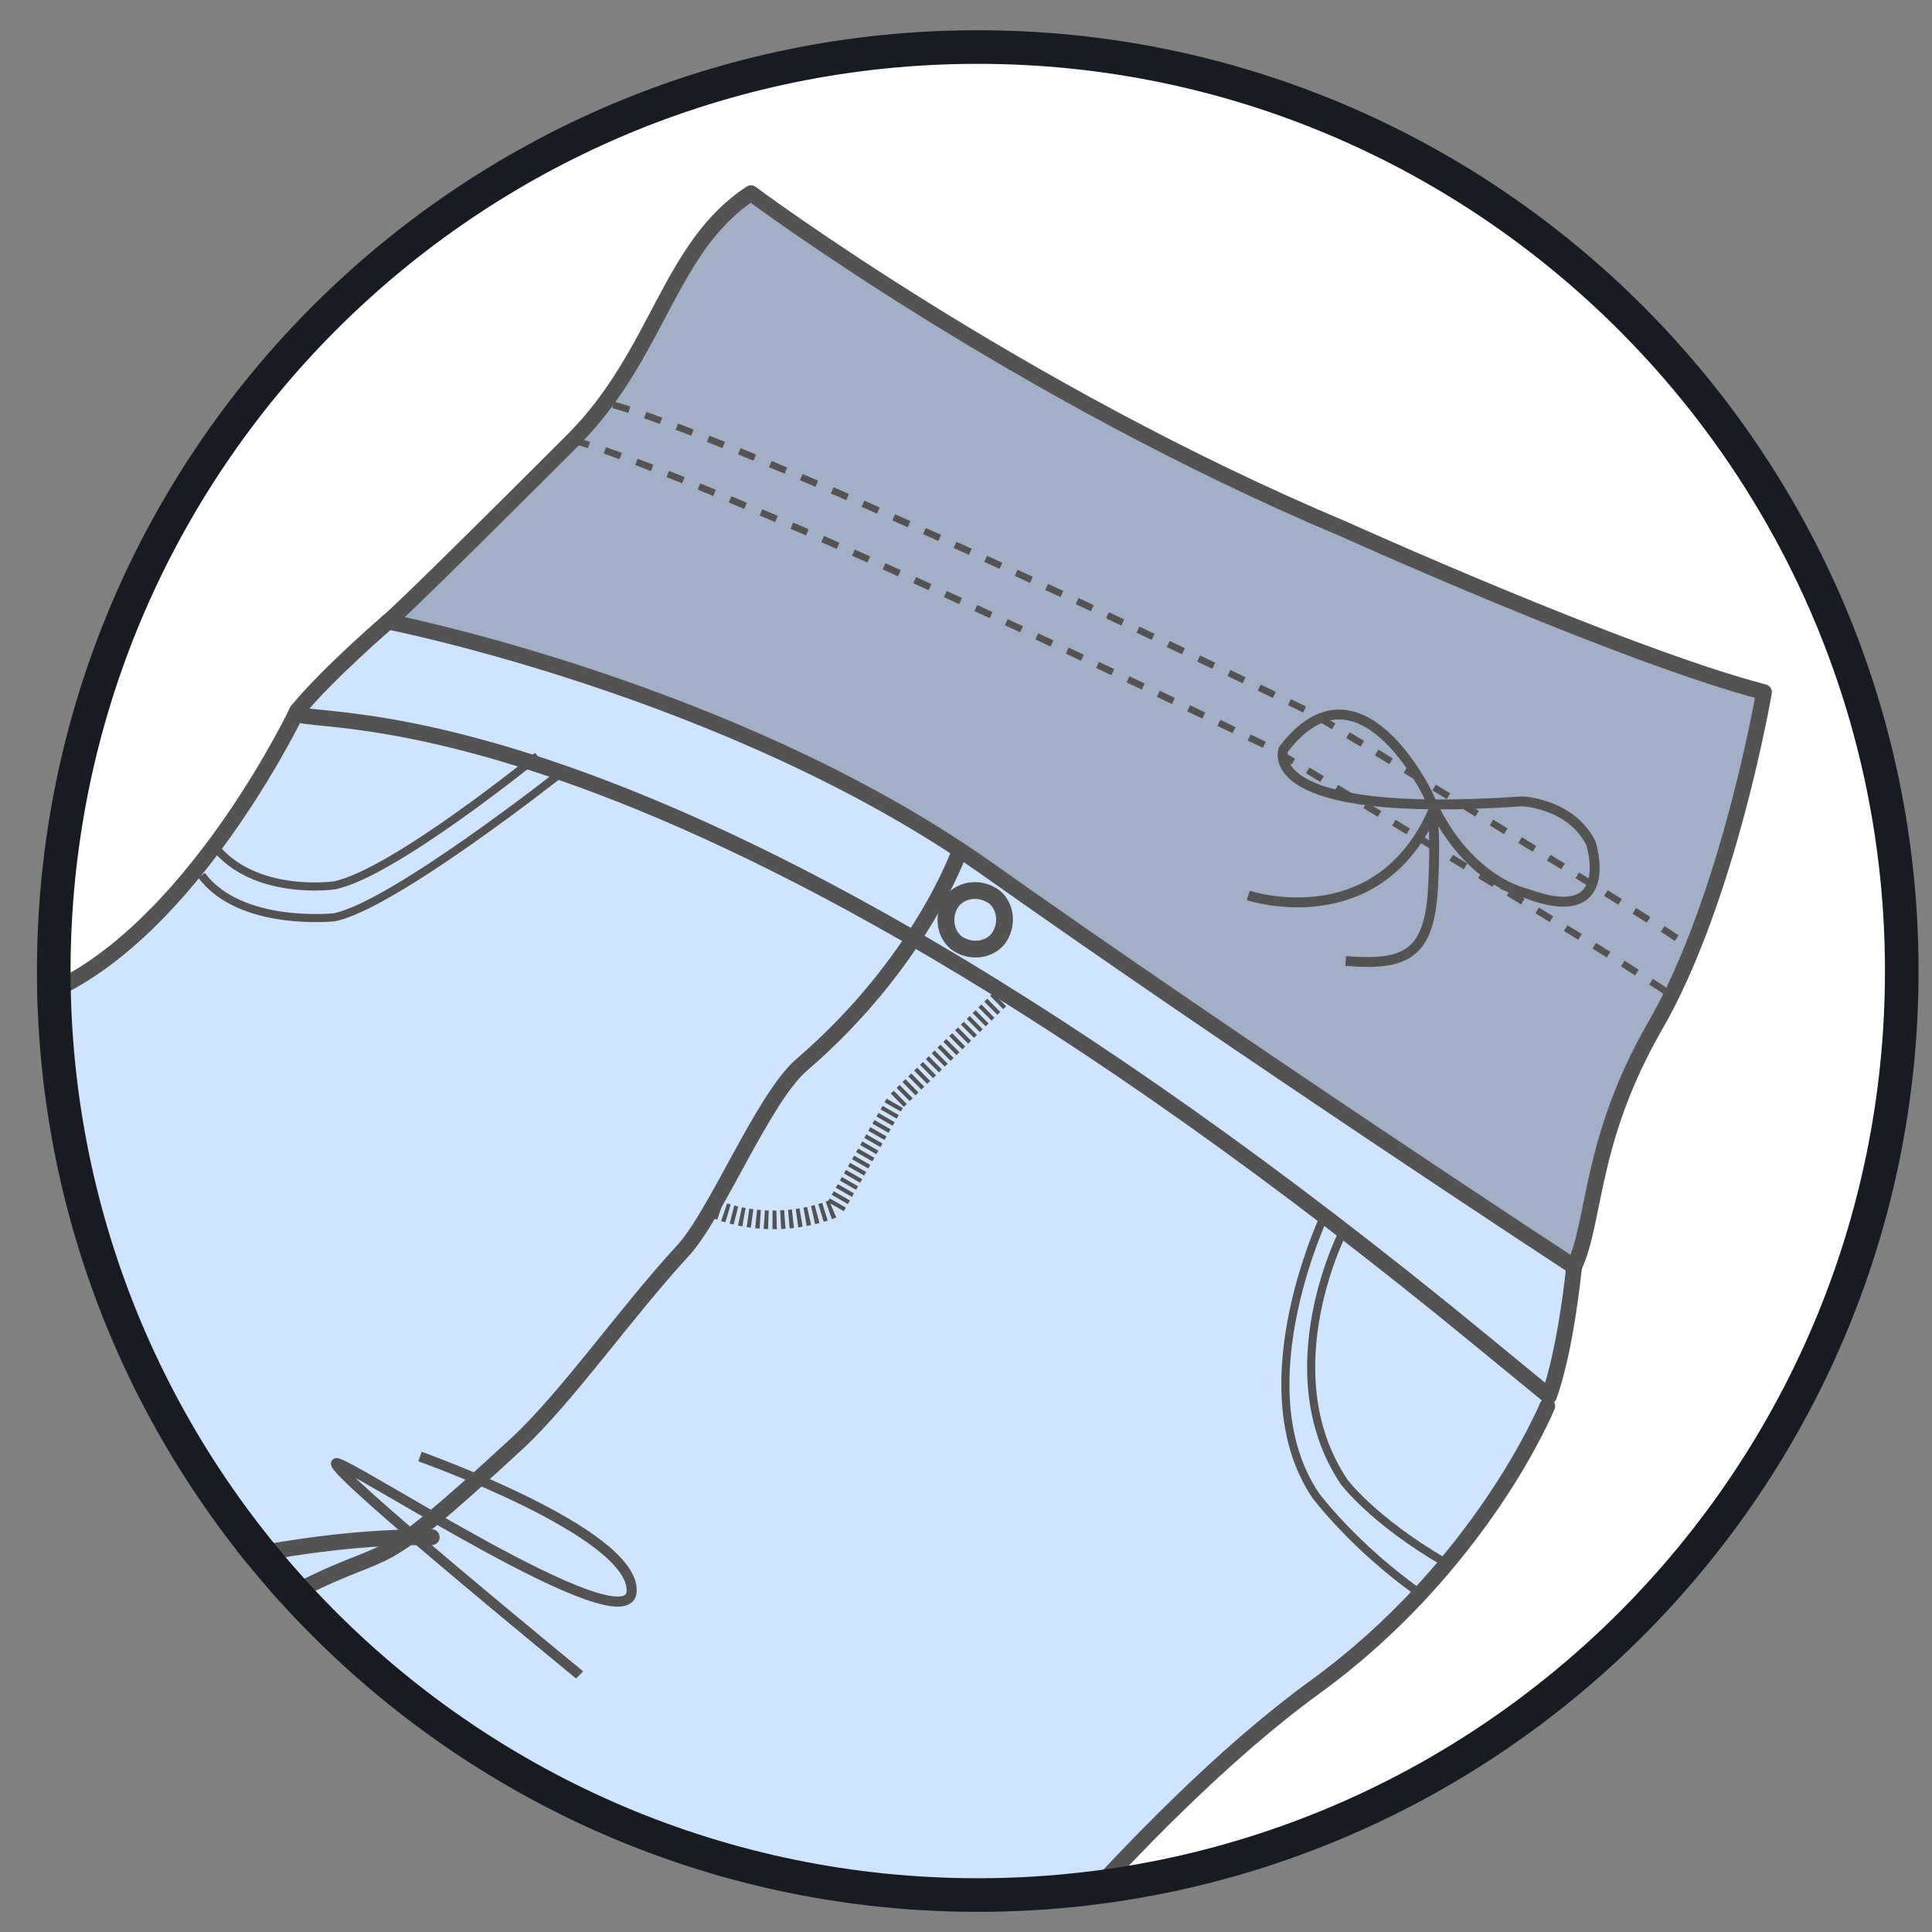
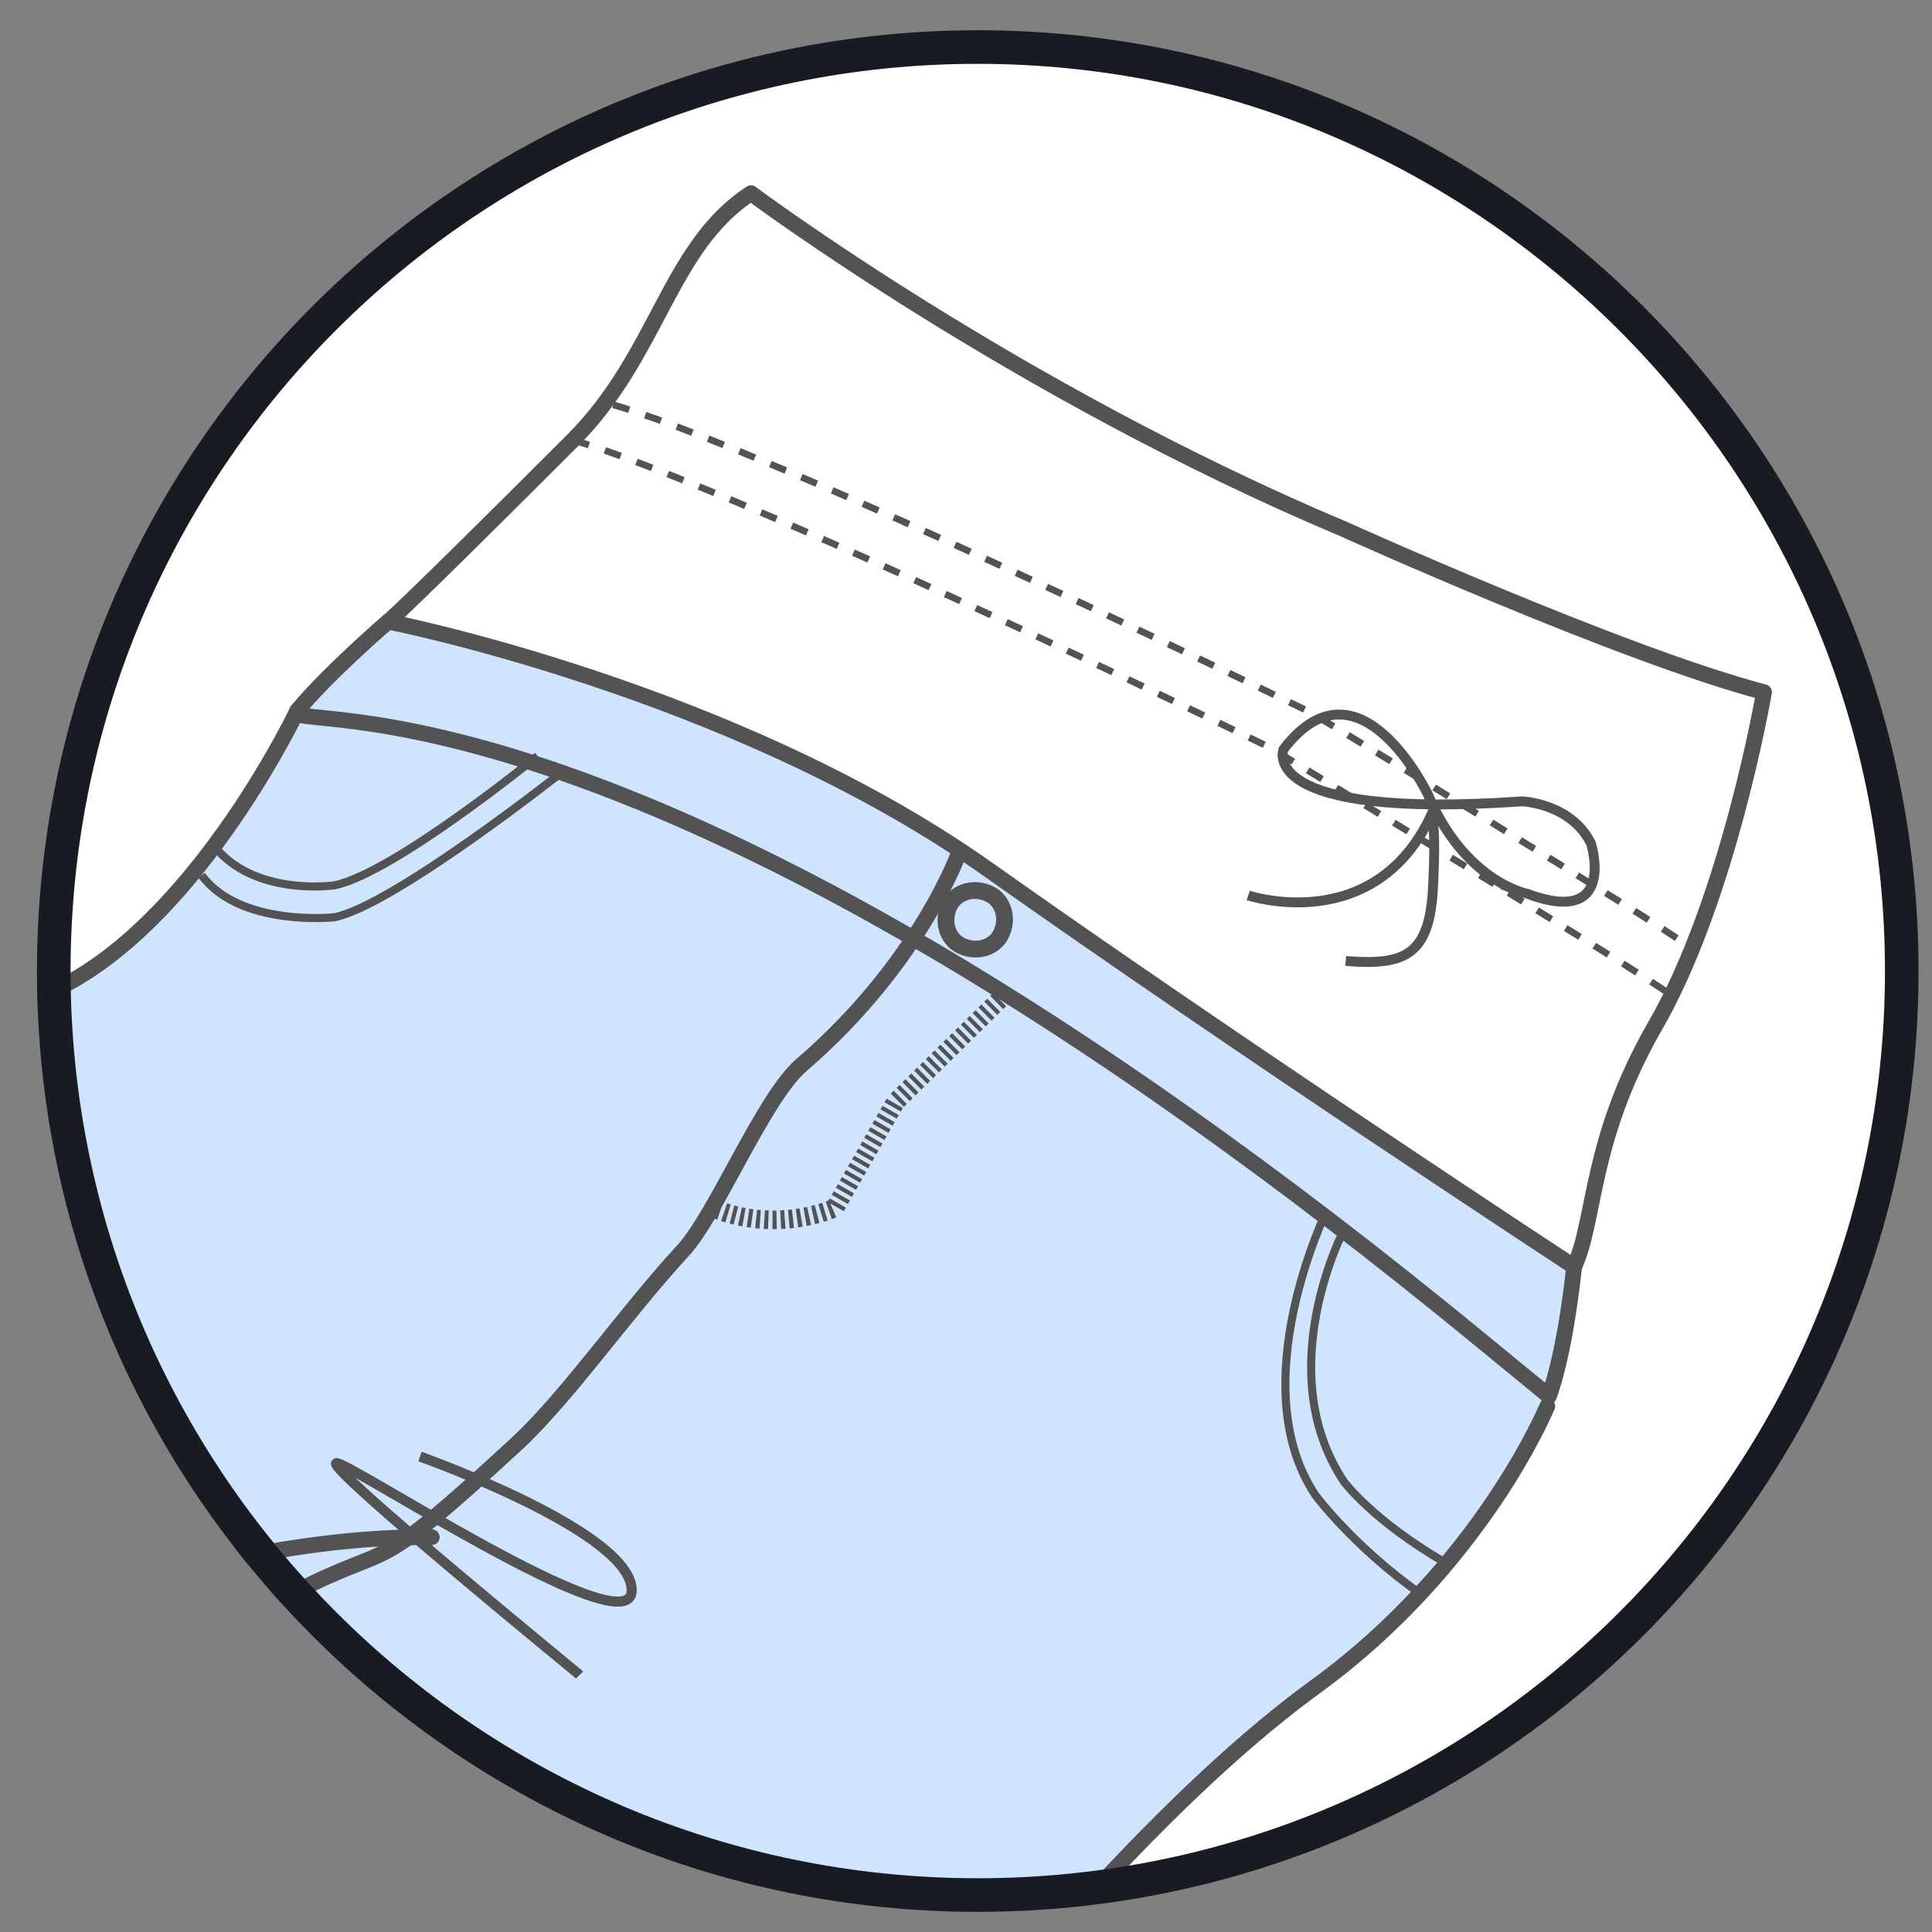
<svg xmlns="http://www.w3.org/2000/svg" xmlns:xlink="http://www.w3.org/1999/xlink" version="1.1" id="圖層_1" x="0px" y="0px" viewBox="0 0 115 115" style="enable-background:new 0 0 115 115;" xml:space="preserve">
  <rect x="0" y="0" width="115" height="115" fill="#808080" stroke="none" />
  <style type="text/css">
	.st0{fill:#FFFFFF;}
	.st1{fill:#FFF5EE;}
	.st2{fill:#A2AFC6;}
	.st3{fill:#CEE4FF;}
	.st4{clip-path:url(#SVGID_2_);}
	.st5{fill:none;stroke:#535353;stroke-miterlimit:10;}
	.st6{fill:none;stroke:#535353;stroke-width:0.588;stroke-miterlimit:10;}
	.st7{fill:none;stroke:#535353;stroke-width:0.6;stroke-miterlimit:10;}
	.st8{fill:none;stroke:#535353;stroke-miterlimit:10;stroke-dasharray:0.22;}
	.st9{fill:none;stroke:#535353;stroke-width:1.108;stroke-miterlimit:10;stroke-dasharray:0.244;}
	.st10{fill:none;stroke:#535353;stroke-width:0.4;stroke-miterlimit:10;stroke-dasharray:1;}
	.st11{fill:#181C22;}
	.st12{fill:#C22019;}
	.st13{fill:none;}
	.st14{clip-path:url(#SVGID_4_);}
	.st15{fill:none;stroke:#535353;stroke-width:0.431;stroke-miterlimit:10;}
	.st16{fill:none;stroke:#535353;stroke-width:0.899;stroke-miterlimit:10;}
	.st17{fill:none;stroke:#535353;stroke-width:0.916;stroke-miterlimit:10;}
	.st18{clip-path:url(#SVGID_6_);fill:#FFF5EE;}
	.st19{clip-path:url(#SVGID_6_);fill:#A2AFC6;}
	.st20{clip-path:url(#SVGID_6_);}
	.st21{clip-path:url(#SVGID_8_);}
	.st22{fill:none;stroke:#535353;stroke-width:0.939;stroke-linecap:round;stroke-linejoin:round;stroke-miterlimit:10;}
	.st23{fill:none;stroke:#535353;stroke-width:0.481;stroke-miterlimit:10;}
	.st24{clip-path:url(#SVGID_10_);}
	.st25{fill:#A2AFC6;stroke:#535353;stroke-width:2;stroke-linecap:round;stroke-miterlimit:10;}
</style>
  <g>
    <g>
      <circle class="st0" cx="-215.5" cy="57.5" r="54.5" />
    </g>
    <path class="st1" d="M-225,4v5c0,0-10,10-15,19c0,0,45,5,68-1c0,0-3-15-35-24C-207,3-225,2-225,4z" />
    <path class="st2" d="M-240,28c0,0-14,18-4.1,41.7l82-9c0,0,2.1-7.7,0.1-10.7c0,0-6-7-5-17l-3-7C-170,26-189,34-240,28z" />
    <path class="st3" d="M-244,69c0,0,7,12,16,19l9,11l-1,13c0,0,49,7,59-52l-60,7L-244,69z" />
    <g>
      <defs>
        <circle id="SVGID_1_" cx="-215.8" cy="57.8" r="56" />
      </defs>
      <clipPath id="SVGID_2_">
        <use xlink:href="#SVGID_1_" style="overflow:visible;" />
      </clipPath>
      <g class="st4">
        <path class="st5" d="M-161.8,0.4c0,0-13.5,26.3,0,50.8c13.5,24.6,21.1,33.9,8.1,72.5c0,0-5.2,14.7-2.2,41.5" />
        <path class="st5" d="M-225.2-3V8.5c0,0-41.4,38-11.8,71c13.4,14.9,31.3,21.4,30.7,85.7" />
        <path class="st5" d="M-230.4,163.1c8.5-33.9,10.2-32.9,11.3-63.7" />
        <path class="st5" d="M-157.4,59.2c0,0-63.7,8.8-86.6,9.9" />
        <path class="st5" d="M-154.8,64.2c0,0-66.5,10.3-85.5,11.4" />
        <path class="st5" d="M-240.2,27.9c0,0,49.2,6.2,72.4-2.3" />
        <g>
          <path class="st6" d="M-228.6,59.6c0,0,2.2-8,3.9-10.8" />
          <path class="st6" d="M-225.7,48c0,0,3.8,3.7,6.3,12.9" />
-           <path class="st6" d="M-225.4,47.6c0,0-10.7-7.7-11.8,0.7c0,0,0.1,8,17.6-3.4c0,0,3.1-2.1,5.7-0.4c0,0,4.8,4.5-1.8,5.6      C-215.6,50.1-220.3,51.6-225.4,47.6z" />
        </g>
        <path class="st5" d="M-194.8,69.9c0,0,16,17.6,16,44.8s-0.3,45.2,2.9,56.3" />
        <path class="st7" d="M-212.7,72.5c0,0,5.6,15.6,15.2,16.3c0,0,6,1.1,12.2-3.7" />
        <path class="st7" d="M-211.2,71.9c0,0,5,14.4,14.6,15.1c0,0,4.6,0.9,10.8-3.9" />
        <polyline class="st8" points="-151.8,71.5 -159.9,72.3 -158.3,85.2 -146.6,91.3    " />
        <path class="st9" d="M-189.9,74.9c0,0,21.9-3.9,37.1-6.8" />
        <path class="st10" d="M-247,45.8c0,0,32.4,4.2,80.5-4.9" />
        <path class="st10" d="M-247,48.7c0,0,32.4,4.2,80.5-4.9" />
      </g>
    </g>
    <g>
      <path class="st11" d="M-215.8,3.8c29.7,0,54,24.2,54,54s-24.2,54-54,54s-54-24.2-54-54S-245.6,3.8-215.8,3.8 M-215.8,1.8    c-30.9,0-56,25.1-56,56s25.1,56,56,56s56-25.1,56-56S-184.9,1.8-215.8,1.8L-215.8,1.8z" />
    </g>
    <path class="st12" d="M-246.7,29.5c0,0-18.3,21-6.1,46c0,0,3.7,8,14.7,15c0,0,11,7,14.7,12c0,0-2.5-6.5-13.4-14   C-236.9,88.5-268.7,68.5-246.7,29.5z" />
  </g>
  <g>
    <g>
      <circle class="st0" cx="-364.5" cy="57.5" r="54.5" />
    </g>
    <path class="st1" d="M-405.3,27.2c0,0,5.3-25.2,39.3-24.2c0,0,36,1,41.6,23.3C-324.4,26.3-360.2,36.4-405.3,27.2z" />
    <path class="st3" d="M-410.9,64.9l0.9,5.5c0,0-2,13.8-1.1,16.6c0,0,15.6,25,46,25c0,0,35,2,47-26c0,0-0.8-12.8-1.8-15.6   c0,0,0.9-3.7,0.9-5.5c0,0-22.1,9.2-47.8,6.4C-366.7,71.3-393.4,70.4-410.9,64.9z" />
    <path class="st2" d="M-405.3,27.1c0,0-8.2,12.9-5.5,37.8c0,0,46,14.7,92,0c0,0,2.8-13.8-5.5-37.7   C-324.3,27.2-373.1,34.5-405.3,27.1z" />
    <circle class="st13" cx="-364.8" cy="57.8" r="56" />
    <g>
      <defs>
        <circle id="SVGID_3_" cx="-365.2" cy="57.9" r="56" />
      </defs>
      <clipPath id="SVGID_4_">
        <use xlink:href="#SVGID_3_" style="overflow:visible;" />
      </clipPath>
      <g class="st14">
        <g>
          <path class="st6" d="M-340.1,58.3c0,0,2.2-7.8,3.8-10.5" />
          <path class="st6" d="M-337.2,47.1c0,0,3.7,3.6,6.1,12.6" />
          <path class="st6" d="M-337,46.7c0,0-10.4-7.5-11.5,0.7c0,0,0.1,7.8,17.1-3.3c0,0,3-2,5.6-0.4c0,0,4.6,4.4-1.7,5.4      C-327.5,49.1-332.1,50.6-337,46.7z" />
        </g>
        <path class="st15" d="M-337.2,74.4c0,0,0.9,10.3,8.1,13.6c0,0,4.4,2.5,10.2,1.7" />
        <path class="st15" d="M-335.6,74.1c0,0,0.3,9,7.5,12.4c0,0,3.3,1.9,9.1,1.2" />
        <path class="st15" d="M-392,74.1c0,0-0.9,10.3-8.1,13.6c0,0-4.4,2.5-10.2,1.7" />
        <path class="st15" d="M-393.7,73.4c0,0-0.6,9.4-7.9,12.7c0,0-3.3,1.9-9.1,1.2" />
        <path class="st16" d="M-402.2,2.5l1.3,14c0,0-6,14.1-7.5,18.9c-5.1,15.9-2.8,26.1-1.4,35.3c0,0-3.8,8.8,2.6,47.6l10.4,63.8" />
        <path class="st16" d="M-327.1,2.7l-1.3,14c0,0,3.2,8.2,5.2,14.2c6.8,20.7,5.2,28.3,3.5,39.9c0,0,5,19.6-2.6,49l-8.6,62.4" />
        <path class="st17" d="M-324.9,26.9c-37.9,8.4-80.1,0.3-80.1,0.3" />
        <path class="st16" d="M-410.6,65.4c0,0,51.9,14.5,91.7-0.6" />
        <path class="st16" d="M-409.5,70.7c0,0,53.8,13.5,89.7-1" />
        <path class="st16" d="M-367.2,71.9c0,0,1.2,11.3,0.9,48.9c0,0-0.6,38.8-3.1,61.4" />
        <path class="st9" d="M-359.5,75.9v18.9c0,0-1.9,3.8-6.4,5" />
        <line class="st16" x1="-366.2" y1="113.8" x2="-360.5" y2="182.2" />
        <path class="st10" d="M-408.4,44c0,0,61.6,10.4,87.5-2" />
        <path class="st10" d="M-408.4,47c0,0,61.6,10.4,87.5-2" />
        <circle class="st5" cx="-362.8" cy="74.1" r="1.8" />
        <path class="st7" d="M-381,17c0,0,11.5-7.1,32.2-0.3" />
      </g>
    </g>
    <g>
      <path class="st11" d="M-364.8,3.8c29.7,0,54,24.2,54,54s-24.2,54-54,54c-29.7,0-54-24.2-54-54S-394.6,3.8-364.8,3.8 M-364.8,1.8    c-30.9,0-56,25.1-56,56s25.1,56,56,56s56-25.1,56-56S-333.9,1.8-364.8,1.8L-364.8,1.8z" />
    </g>
    <path class="st12" d="M-342,75c0,0,14-4,20-19l-4.5-1.5l10-8l4,12l-5-1C-317.5,57.5-321.5,71.5-342,75z" />
    <path class="st12" d="M-388,75c0,0-14-4-20-19l4.5-1.5l-10-8l-4,12l5-1C-412.5,57.5-408.5,71.5-388,75z" />
  </g>
  <g>
    <g>
      <circle class="st0" cx="-81" cy="58" r="55" />
    </g>
    <path class="st3" d="M-126.2,52.4c0,0,6.6,11.2,15,17.8l8.4,10.3L-105,107c0,0,48,20,68-19c4.7-9.2,2-27-8-45l-59.7,7.6   L-126.2,52.4z" />
    <g>
      <defs>
        <circle id="SVGID_5_" cx="-80.8" cy="57.8" r="56" />
      </defs>
      <clipPath id="SVGID_6_">
        <use xlink:href="#SVGID_5_" style="overflow:visible;" />
      </clipPath>
      <path class="st18" d="M-108.4-8.4v4.7c0,0-9.4,9.4-14.1,17.8c0,0,43.5,5,67.5-2c0,0-2-14-36.5-21.4    C-91.5-9.4-108.4-10.3-108.4-8.4z" />
      <path class="st19" d="M-122.5,14c0,0-13.1,16.9-3.8,39.1L-45,43c0,0-2.5-5.5-4.4-8.4c0,0-5.6-6.6-4.7-15.9L-55,12    C-55,12-74.7,19.7-122.5,14z" />
      <g class="st20">
        <path class="st5" d="M-49.2-11.8c0,0-12.7,24.6,0,47.6s19.8,31.8,7.6,67.9c0,0-4.8,13.8-2.1,38.9" />
        <path class="st5" d="M-108.6-15v10.8c0,0-38.8,35.6-11,66.5c12.5,14,29.4,20,28.8,80.3" />
        <path class="st5" d="M-113.4,140.6c8-31.8,9.5-30.8,10.6-59.6" />
        <path class="st5" d="M-45.1,43.3c0,0-59.6,8.3-81.2,9.2" />
        <path class="st5" d="M-42.6,47.9c0,0-62.3,9.6-80.1,10.7" />
        <path class="st5" d="M-122.7,13.9c0,0,46.1,5.8,67.8-2.2" />
        <g>
          <path class="st6" d="M-111.8,43.6c0,0,2.1-7.5,3.7-10.2" />
          <path class="st6" d="M-109,32.8c0,0,3.6,3.4,5.9,12.1" />
          <path class="st6" d="M-108.8,32.4c0,0-10-7.2-11,0.7c0,0,0.1,7.5,16.5-3.2c0,0,2.9-2,5.4-0.4c0,0,4.5,4.2-1.7,5.2      C-99.6,34.7-104,36.2-108.8,32.4z" />
        </g>
        <path class="st5" d="M-80.1,53.3c0,0,15,16.5,15,42s-0.3,42.3,2.8,52.8" />
        <path class="st7" d="M-96.9,55.7c0,0,5.3,14.6,14.3,15.2c0,0,5.6,1.1,11.4-3.5" />
        <path class="st7" d="M-95.5,55.2c0,0,4.6,13.5,13.6,14.1c0,0,4.3,0.9,10.1-3.6" />
        <polyline class="st8" points="-39.9,54.8 -47.4,55.5 -45.9,67.7 -35,73.3    " />
        <path class="st9" d="M-75.5,57.9c0,0,20.5-3.7,34.7-6.3" />
        <path class="st10" d="M-129,30.7c0,0,30.3,4,75.4-4.6" />
        <path class="st10" d="M-129,33.5c0,0,30.3,4,75.4-4.6" />
      </g>
    </g>
    <g>
      <path class="st11" d="M-80.8,3.8c29.7,0,54,24.2,54,54s-24.2,54-54,54s-54-24.2-54-54S-110.6,3.8-80.8,3.8 M-80.8,1.8    c-30.9,0-56,25.1-56,56s25.1,56,56,56s56-25.1,56-56S-49.9,1.8-80.8,1.8L-80.8,1.8z" />
    </g>
  </g>
  <g>
    <g>
      <circle class="st0" cx="58" cy="58" r="55" />
    </g>
-     <path class="st2" d="M105,41c0,0-38.5-12.5-60.5-29.5c0,0-4,5-7,10c0,0-0.5,1.5-13.5,14.5l-1,1c0,0,13.5,1.5,34.5,13.5l36,25   c0,0,2-10,4-13C97.5,62.5,104,50,105,41z" />
    <path class="st3" d="M23,37c0,0-4,3-6,6c0,0-5,11-14,16c0,0,2.5,26.5,17.5,39.5c0,0,18,18,46,13c0,0,3-5,13-12c0,0,10-7,13-16   c0,0,2-5,1-8c0,0-34-24-40-27C53.5,48.5,33.5,37.5,23,37z" />
    <g>
      <defs>
        <circle id="SVGID_7_" cx="58.2" cy="57.8" r="56" />
      </defs>
      <clipPath id="SVGID_8_">
        <use xlink:href="#SVGID_7_" style="overflow:visible;" />
      </clipPath>
      <g class="st21">
        <g>
          <path class="st6" d="M74.3,53.3c0,0,7.5,2.5,10.9-4.8c0,0,0.3,0.4,0.1,4.3c-0.2,4-1.6,4.7-5.2,4.4" />
          <path class="st6" d="M84.7,47.5" />
          <path class="st6" d="M85,47.3c0,0-4.1-8.6-8.6-2.7c0,0-1.7,4.2,14.2,3.1c0,0,2.9,0.1,4.1,2.5c0,0,1.6,5-3.8,3      C90.9,53.2,87.2,52.5,85,47.3z" />
        </g>
        <path class="st7" d="M25,86.7c0,0,12.7,4.5,12.6,8c-0.1,3.4-17.3-8-17.6-7.6c-0.3,0.5,14.4,12.5,14.5,12.6" />
        <path class="st22" d="M44.7,11.5c0,0,15.8,11.8,35.3,20c0,0,16.6,7.5,25,9.7c0,0-2.1,12.3-6.5,19.9c-3.9,6.8-3.5,11.5-4.8,14.3     c0,0-20-13.1-35.1-23.8C43.5,41,23.1,37,23.1,37s0.4-0.2,11-10.8C39.2,21.1,39.8,14.7,44.7,11.5z" />
        <path class="st22" d="M23.1,37c0,0-3.6,3.1-5.4,5.3c-1.2,1.5,19.9-4.1,70.6,37.6l3.9,3.2c0,0,0.9-2.2,1.5-7.7" />
        <path class="st22" d="M17.7,42.3c0,0-5.7,12-13.8,16.3c-10.6,5.6-14.3,14.8-20,15.7C-53.7,79.9-56.4,90.8-72,97.8l16.5,27.5     c0,0,50.7-34.1,81.2-33.8" />
        <path class="st10" d="M36.5,24.1c0,0,7.5,1.8,41.5,18.3c0,0,21,12.7,22.3,13.8" />
        <path class="st10" d="M34.1,26.2c0,0,7.5,1.8,41.5,18.3c0,0,22.5,13.6,23.8,14.7" />
        <path class="st22" d="M92.1,83.7c0,0-3.9,9.5-13.8,16.7c-5.5,4-10.9,9.6-15.4,14.6c-14.9,16.4-79,30.6-90.4,50.7l-17.6-29.4     c0,0,14.5-25.8,62.8-41.7" />
        <path class="st22" d="M57.1,50.7c0,0-2.3,6.6-9.4,12.7c-2.3,2-5.1,9-7.1,11.1c-3.4,3.7-6.8,8.6-9.8,11.4c-9,8.3-7,5.7-13.1,8.8" />
        <path class="st23" d="M79,72c0,0-5.1,10.4-0.7,17c0,0,2.3,3.1,6.3,5.9" />
        <path class="st23" d="M80,73.2c0,0-4.4,8.4,0,15c0,0,1.7,2.3,6,4.8" />
        <path class="st23" d="M32,45c0,0-8.6,7-12.1,7.7c0,0-4.8,0.7-7.2-2.4" />
        <path class="st23" d="M33.4,46c0,0-10,7.9-13.5,8.6c0,0-5.6,0.6-7.9-2.5" />
        <path class="st9" d="M59.5,59.5l-6.2,6.1l-3.6,6.3c0,0-3.4,1.6-7.3,0" />
        <path class="st5" d="M59.4,55.9c-0.6,0.7-1.7,0.8-2.5,0.2c-0.7-0.6-0.8-1.7-0.2-2.5c0.6-0.7,1.7-0.8,2.5-0.2     C59.9,54,60,55.1,59.4,55.9z" />
      </g>
    </g>
    <g>
      <path class="st11" d="M58.2,3.8c29.7,0,54,24.2,54,54s-24.2,54-54,54s-54-24.2-54-54S28.4,3.8,58.2,3.8 M58.2,1.8    c-30.9,0-56,25.1-56,56s25.1,56,56,56s56-25.1,56-56S89.1,1.8,58.2,1.8L58.2,1.8z" />
    </g>
  </g>
  <g>
    <g>
      <circle class="st0" cx="197.9" cy="58.1" r="54.9" />
    </g>
    <path class="st1" d="M167.5,10.5l1,16c0,0,38,2,54-6v-12C222.5,8.5,196.5-6.5,167.5,10.5z" />
    <path class="st3" d="M169,39c0,0,2,38-3,64c0,0,24,19,55,4c0,0,18-8,22-20c0,0,3-9-7-32c0,0-8-15-11-22C225,33,199,43,169,39z" />
    <g>
      <defs>
        <circle id="SVGID_9_" cx="197.2" cy="57.8" r="56" />
      </defs>
      <clipPath id="SVGID_10_">
        <use xlink:href="#SVGID_9_" style="overflow:visible;" />
      </clipPath>
      <g class="st24">
        <path class="st5" d="M226.8,37.5c0,0-33.2,6-56.6,7" />
        <path class="st5" d="M229.3,42.5c0,0-39.8,7.2-59.1,8.4" />
        <path class="st7" d="M177.1,50.8c0,0,5.7,15.9,15.5,16.6c0,0,6.1,1.2,12.4-3.8" />
        <path class="st7" d="M178.6,50.2c0,0,5,14.7,14.8,15.4c0,0,4.7,1,11-3.9" />
        <polyline class="st8" points="232.9,49.5 226.8,50.3 228.4,63.5 241.6,69.6    " />
        <path class="st9" d="M200.8,52.1c0,0,15-2.9,30.5-5.7" />
        <path class="st5" d="M164.6-20.6c0,0,14.1,90.6-5.6,159.2" />
        <path class="st5" d="M232.8,142c-1.2-9.3,0.2-21,0.2-21c18.7-42,9.3-52.3-4.7-80.3s0.9-64.2,0.9-64.2" />
        <path class="st5" d="M169.1,77.4c0,0,10.2,26.6,15.9,62.6" />
        <path class="st5" d="M198.5,47.3c0,0,10.7,17.9,12.2,61.4c0,0-0.2,20.1,0,32.1" />
        <path class="st25" d="M168.1,26.7c0,0-0.6,11.6-0.6,12.6c0,0,34.7,2.4,58.4-6.9l-2.5-12.1C205.3,28.9,168.1,26.7,168.1,26.7" />
      </g>
    </g>
    <g>
      <path class="st11" d="M197.2,3.8c29.7,0,54,24.2,54,54s-24.2,54-54,54c-29.7,0-54-24.2-54-54S167.4,3.8,197.2,3.8 M197.2,1.8    c-30.9,0-56,25.1-56,56s25.1,56,56,56s56-25.1,56-56S228.1,1.8,197.2,1.8L197.2,1.8z" />
    </g>
    <path class="st12" d="M174.6,20c0,0-14.5,7.8-14.5,19h-5.6l6.7,10l7.8-10h-4.5C164.5,39,162.3,27.8,174.6,20z" />
  </g>
</svg>